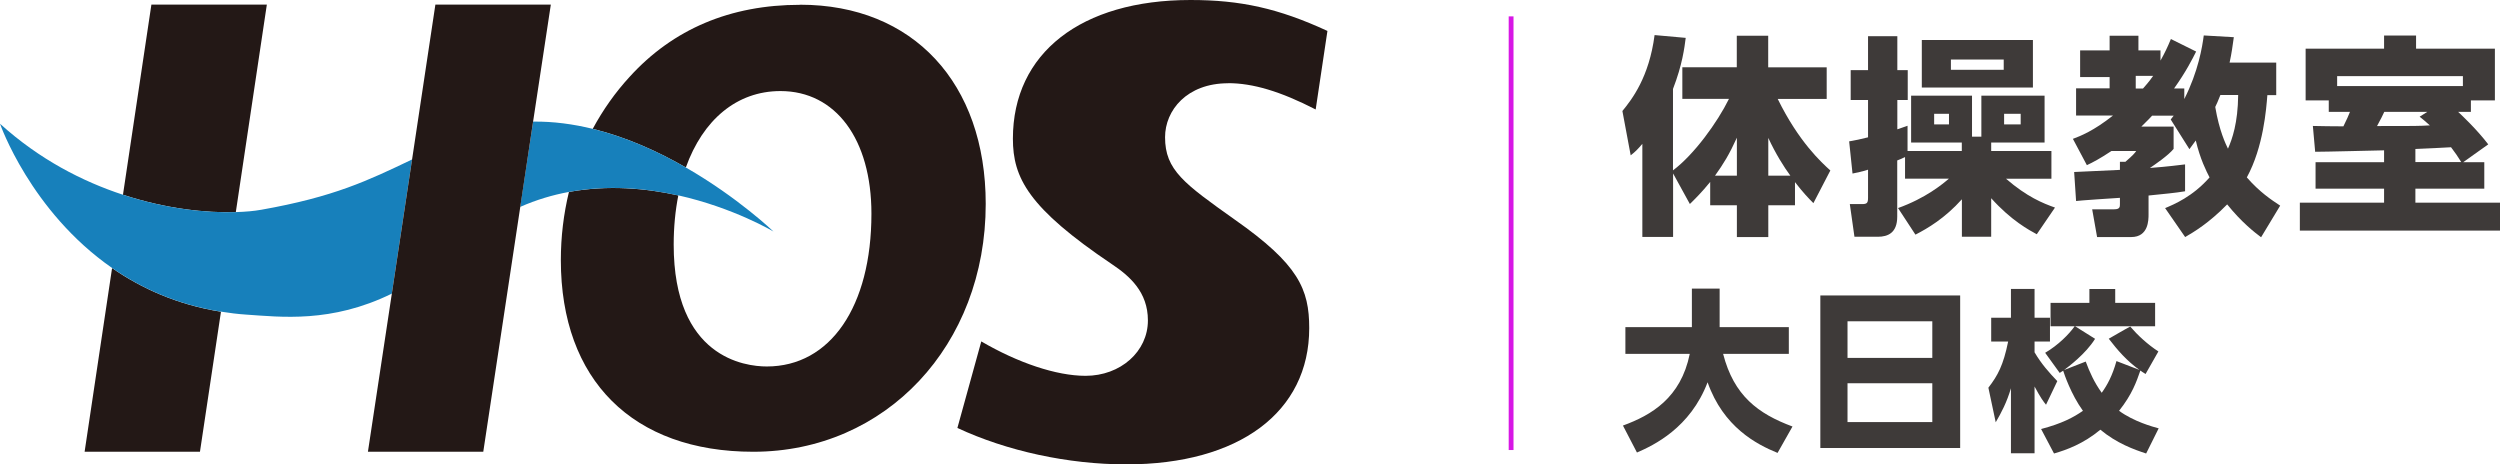
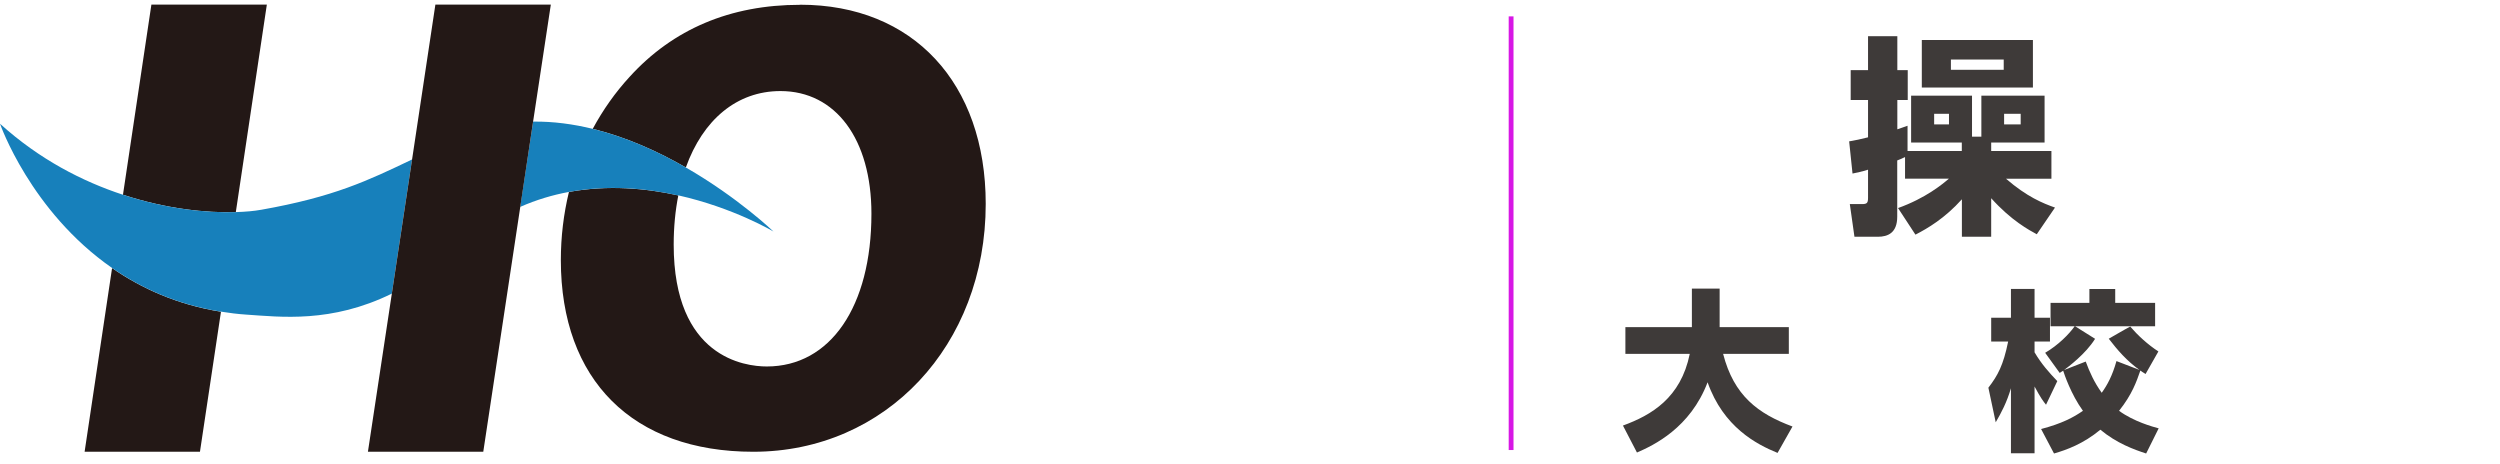
<svg xmlns="http://www.w3.org/2000/svg" height="48.18" viewBox="0 0 259.43 48.18" width="259.43">
  <g fill="#3e3a39">
-     <path d="m173.62 17.99v6.6h-3.19v-9.66c-.51.59-.7.79-1.21 1.19l-.86-4.6c.99-1.21 2.77-3.5 3.34-7.88l3.23.29c-.13 1.03-.35 2.79-1.32 5.3v8.45c2.2-1.65 4.6-4.97 5.81-7.42h-4.84v-3.28h5.65v-3.27h3.26v3.28h6.07v3.28h-5.08c2.18 4.45 4.55 6.6 5.46 7.42l-1.76 3.39c-.48-.48-1.06-1.08-1.91-2.18v2.4h-2.77v3.3h-3.26v-3.3h-2.77v-2.42c-.9 1.1-1.5 1.69-2.11 2.29l-1.74-3.17zm6.62.24v-3.94c-.79 1.74-1.39 2.71-2.27 3.94zm3.26 0h2.29c-.64-.86-1.54-2.29-2.29-3.92z" />
    <path d="m196.94 21.6c2.88-1.03 4.64-2.49 5.3-3.06h-4.55v-2.24c-.37.18-.59.26-.81.35v5.83c0 1.69-.97 2.09-2.02 2.09h-2.42l-.48-3.39h1.23c.53 0 .66-.09.66-.64v-2.93c-.64.2-1.17.31-1.61.4l-.35-3.34c.66-.11 1.17-.22 1.96-.42v-3.87h-1.8v-3.1h1.8v-3.52h3.04v3.52h1.08v3.1h-1.08v3.04c.35-.11.55-.2 1.06-.37v2.62h5.63v-.88h-5.26v-4.86h6.32v4.25h.97v-4.25h6.56v4.86h-5.54v.88h6.25v2.88h-4.71c2.16 1.87 3.83 2.55 5.08 2.99l-1.89 2.77c-.77-.42-2.64-1.41-4.73-3.74v4h-3.04v-3.89c-1.78 1.98-3.54 3.01-4.82 3.67l-1.8-2.75zm14.02-12.52h-11.53v-4.93h11.53zm-8.71 2.73h-1.54v1.1h1.54zm5.68-5.63h-5.48v1.06h5.48zm1.76 5.63h-1.72v1.1h1.72z" />
-     <path d="m224.67 21.6c.95-.4 2.86-1.19 4.62-3.19-.33-.64-.97-1.89-1.43-3.83-.26.35-.51.68-.66.9l-1.94-3.08c.18-.22.24-.31.31-.4h-2.24c-.18.2-.44.48-1.12 1.14h3.35v2.31c-.55.68-1.94 1.63-2.46 1.98 1.98-.15 2.93-.29 3.65-.37v2.79c-1.1.18-2.05.26-3.79.44v1.96c0 .57 0 2.35-1.8 2.35h-3.54l-.51-2.88h2.29c.59 0 .59-.26.59-.55v-.64c-.42.02-4.38.29-4.55.33l-.2-3.01c.13 0 4.31-.2 4.75-.22v-.84h.57c.79-.68.99-.92 1.12-1.12h-2.57c-1.19.79-1.91 1.17-2.55 1.47l-1.45-2.73c.77-.29 2.13-.81 4.16-2.42h-3.83v-2.82h3.48v-1.17h-3.06v-2.77h3.06v-1.52h2.99v1.52h2.29v1.06c.44-.79.73-1.39 1.08-2.24l2.62 1.3c-.4.79-1.06 2.11-2.29 3.83h1.06v1.1c1.45-2.86 1.87-5.43 2.02-6.6l3.12.18c-.13.9-.22 1.65-.44 2.64h4.84v3.37h-.92c-.11 1.39-.4 5.37-2.13 8.54 1.32 1.52 2.55 2.33 3.46 2.93l-1.98 3.28c-.64-.48-2-1.52-3.52-3.41-1.89 1.94-3.48 2.88-4.36 3.39l-2.07-2.99zm-3.04-13.73v1.32h.75c.62-.7.86-1.03 1.06-1.32h-1.8zm8.78 2c-.26.64-.37.92-.53 1.23.42 2.49 1.08 3.83 1.32 4.33.44-.99 1.03-2.66 1.06-5.57h-1.85z" />
-     <path d="m255.62 16.83h2.18v2.75h-7.15v1.45h8.78v2.9h-20.77v-2.9h8.74v-1.45h-7.11v-2.75h7.11v-1.23c-1.03.02-6.03.15-7.15.15l-.24-2.68c.13.02 2.88.04 3.17.04.37-.73.53-1.14.68-1.5h-2.2v-1.19h-2.4v-5.37h8.14v-1.36h3.32v1.36h8.18v5.37h-2.49v1.19h-1.32c.42.4 1.92 1.8 3.12 3.37l-2.6 1.85zm-.04-7.9v-1.03h-13.05v1.03zm-3.67 2.68h-4.49c-.2.44-.26.55-.75 1.47 3.94 0 4.36 0 5.48-.07-.44-.4-.68-.59-1.06-.9l.81-.51zm-1.25 5.21h4.75c-.44-.7-.55-.86-1.06-1.54-1.32.07-2.02.11-3.7.18v1.36z" />
    <path d="m168.42 44.16c2.95-1.08 6-2.86 6.93-7.44h-6.68v-2.77h6.9v-4h2.88v4h7.18v2.77h-6.82c1.12 4.34 3.62 6.21 7.2 7.54l-1.55 2.74c-2.2-.9-5.62-2.68-7.26-7.33-1.8 4.74-5.6 6.54-7.33 7.29l-1.46-2.81z" />
-     <path d="m203.41 30.66v15.83h-14.51v-15.83zm-11.69 6.48h8.8v-3.8h-8.8zm0 2.63v4.03h8.8v-4.03z" />
    <path d="m206.34 40.23c.97-1.26 1.55-2.32 2.05-4.79h-1.76v-2.47h2.05v-2.99h2.45v2.99h1.6v2.47h-1.6v1.12c.72 1.22 1.5 2.09 2.36 2.99l-1.17 2.45c-.29-.36-.56-.72-1.19-1.89v6.93h-2.45v-6.75c-.43 1.46-.99 2.52-1.58 3.53l-.76-3.58zm5.47 4.29c2.14-.56 3.37-1.21 4.34-1.89-1.24-1.71-1.95-3.84-2.05-4.16-.11.05-.16.11-.36.23l-1.51-2.09c1.35-.79 2.48-1.93 3.06-2.75h-2.5v-2.43h4.03v-1.44h2.68v1.44h4.14v2.43h-8.3l2.07 1.3c-.97 1.57-2.81 2.93-3.22 3.24l2.25-.88c.4 1.08.87 2.14 1.66 3.24.58-.81 1.1-1.76 1.53-3.29l2.39.92c-1.33-.95-2.29-2.07-3.19-3.24.76-.43 1.66-.97 2.23-1.26.77.9 1.82 1.87 2.92 2.58l-1.33 2.34c-.32-.2-.4-.25-.54-.36-.4 1.15-.85 2.47-2.21 4.18 1.53 1.12 3.51 1.66 4.11 1.82l-1.3 2.61c-1.26-.41-3.06-1.06-4.75-2.47-1.76 1.46-3.49 2.09-4.81 2.47l-1.33-2.52z" />
  </g>
  <path d="m70.38 20.27c-.31 1.57-.48 3.28-.48 5.1 0 11.74 7.4 12.65 9.66 12.65 6.6 0 10.86-6.22 10.86-15.85 0-7.74-3.71-12.73-9.44-12.73-4.53 0-8.05 3-9.82 7.93 5.44 3.13 9.1 6.65 9.1 6.65s-4.09-2.46-9.89-3.76z" fill="none" />
  <path d="m24.47 22.02 3.22-21.54h-11.98l-2.95 19.73c4.52 1.48 8.7 1.9 11.71 1.8z" fill="#231816" />
  <path d="m8.78 46.88h11.97l2.18-14.53c-4.52-.72-8.25-2.42-11.3-4.53z" fill="#231816" />
  <path d="m83.02.5c-7.22 0-13.17 2.51-17.68 7.47-1.5 1.63-2.78 3.45-3.83 5.4 3.53.87 6.83 2.38 9.66 4.01 1.77-4.94 5.28-7.93 9.82-7.93 5.73 0 9.44 4.99 9.44 12.73 0 9.63-4.26 15.85-10.86 15.85-2.26 0-9.66-.91-9.66-12.65 0-1.82.17-3.53.48-5.1-3.37-.75-7.31-1.1-11.35-.36-.55 2.27-.84 4.64-.84 7.07 0 12.46 7.47 19.89 19.97 19.89 13.75 0 24.12-11.05 24.12-25.72 0-12.55-7.55-20.67-19.25-20.67z" fill="#231816" />
-   <path d="m127.44 8.63c2.56 0 5.41.84 9.09 2.73l1.22-8.15c-5.09-2.35-9.03-3.21-14.21-3.21-11.37 0-18.43 5.52-18.43 14.39 0 4.06 1.59 7.18 10.28 13.03 1.84 1.23 3.73 2.88 3.73 5.83 0 3.23-2.84 5.75-6.47 5.75-3.04 0-7.04-1.36-10.82-3.57l-2.48 8.98c5.12 2.39 11.48 3.78 17.52 3.78 11.71 0 18.99-5.42 18.99-14.14 0-4.04-1.11-6.62-7.73-11.26-5.26-3.74-7.23-5.14-7.23-8.55 0-2.78 2.25-5.6 6.55-5.6z" fill="#231816" />
  <path d="m27.09 21.77c-.71.13-1.61.21-2.62.24-3.01.1-7.19-.32-11.71-1.8-4.2-1.38-8.68-3.67-12.76-7.37 0 0 3.15 9.08 11.63 14.97 3.04 2.11 6.78 3.81 11.3 4.53.86.14 1.74.25 2.65.31 3.49.23 8.79.91 15.08-2.18l2.1-13.92c-4.58 2.19-8.09 3.88-15.66 5.22z" fill="#1780bb" />
  <path d="m70.38 20.27c5.79 1.3 9.89 3.76 9.89 3.76s-3.66-3.52-9.1-6.65c-2.82-1.63-6.13-3.14-9.66-4.01-2.01-.49-4.09-.78-6.19-.75l-1.34 8.85c1.68-.74 3.37-1.24 5.04-1.55 4.04-.75 7.98-.4 11.35.36z" fill="#1780bb" />
  <path d="m57.16.48h-11.98l-2.42 16.08-2.1 13.92-2.48 16.4h11.97l3.84-25.41 1.33-8.85z" fill="#231816" />
  <path d="m156.81 1.7v45" fill="none" stroke="#d717e5" stroke-miterlimit="10" stroke-width=".5" />
</svg>